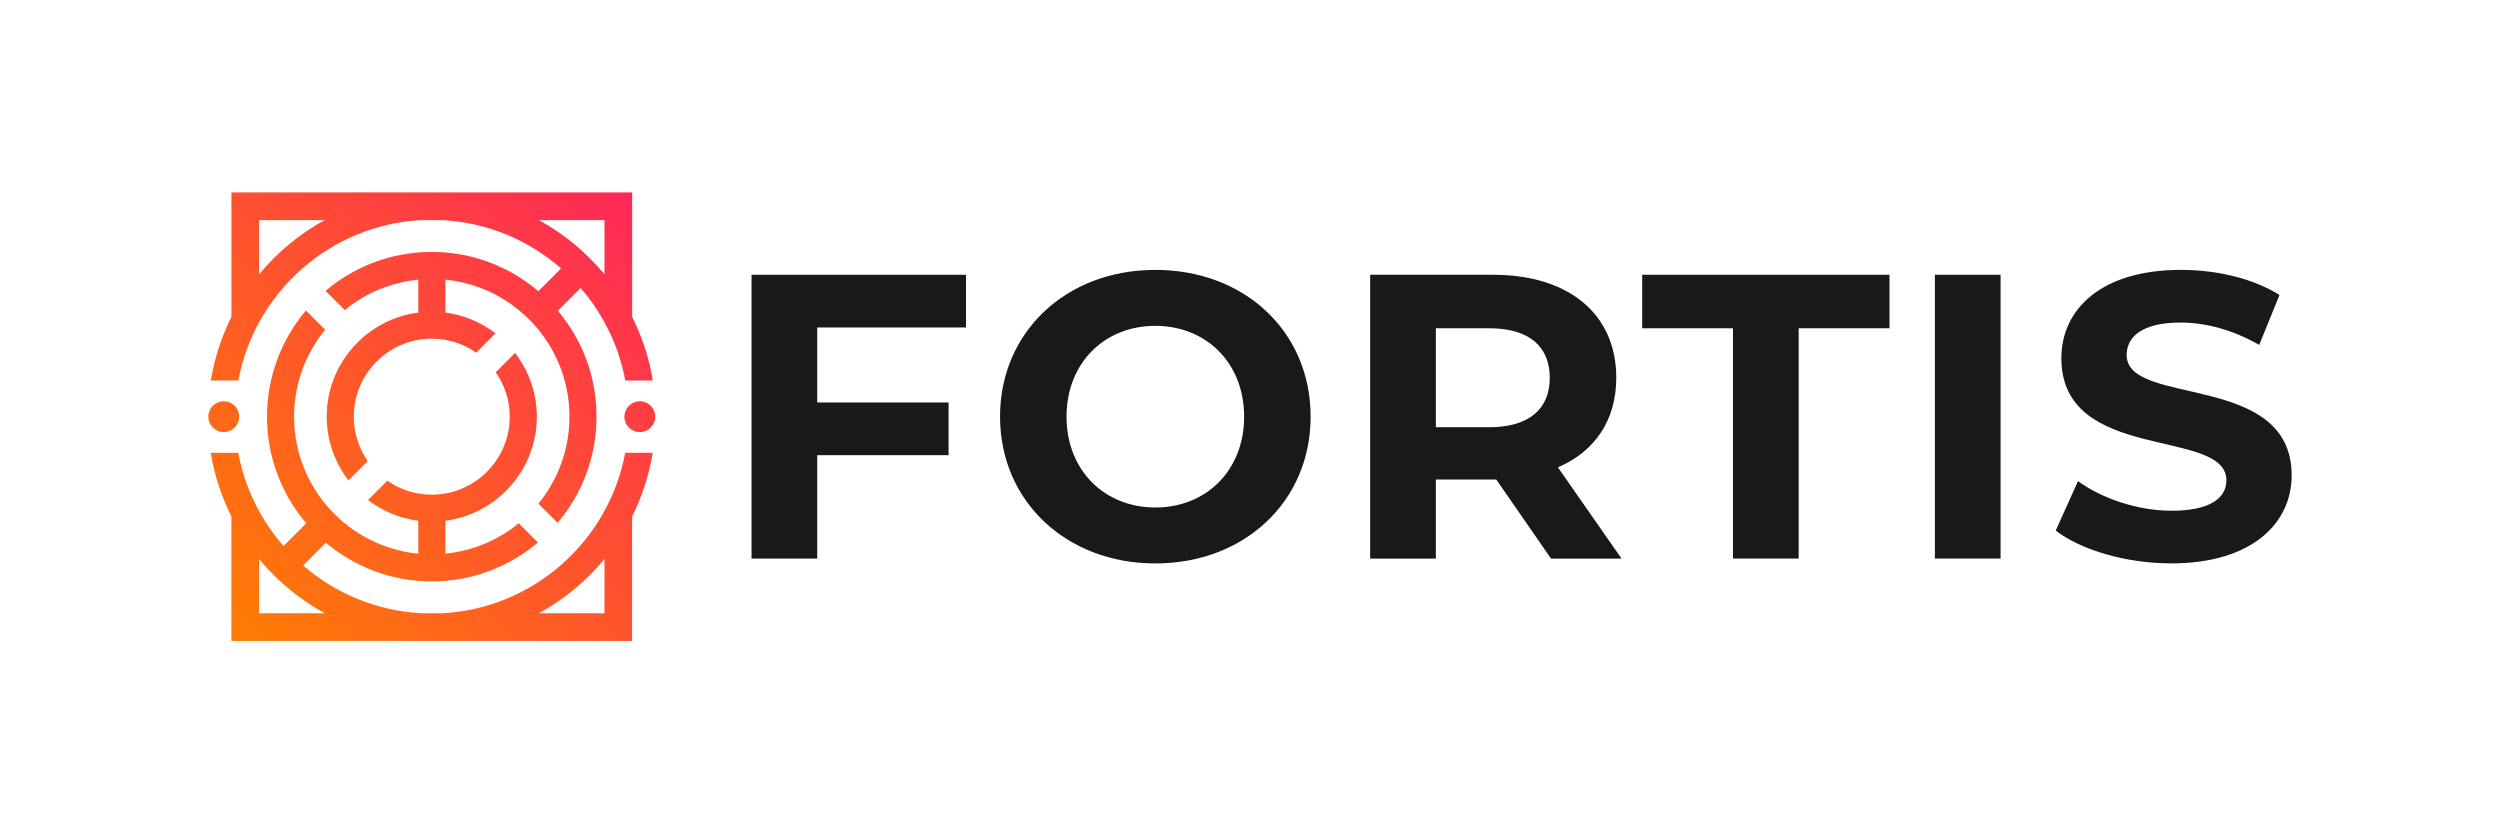
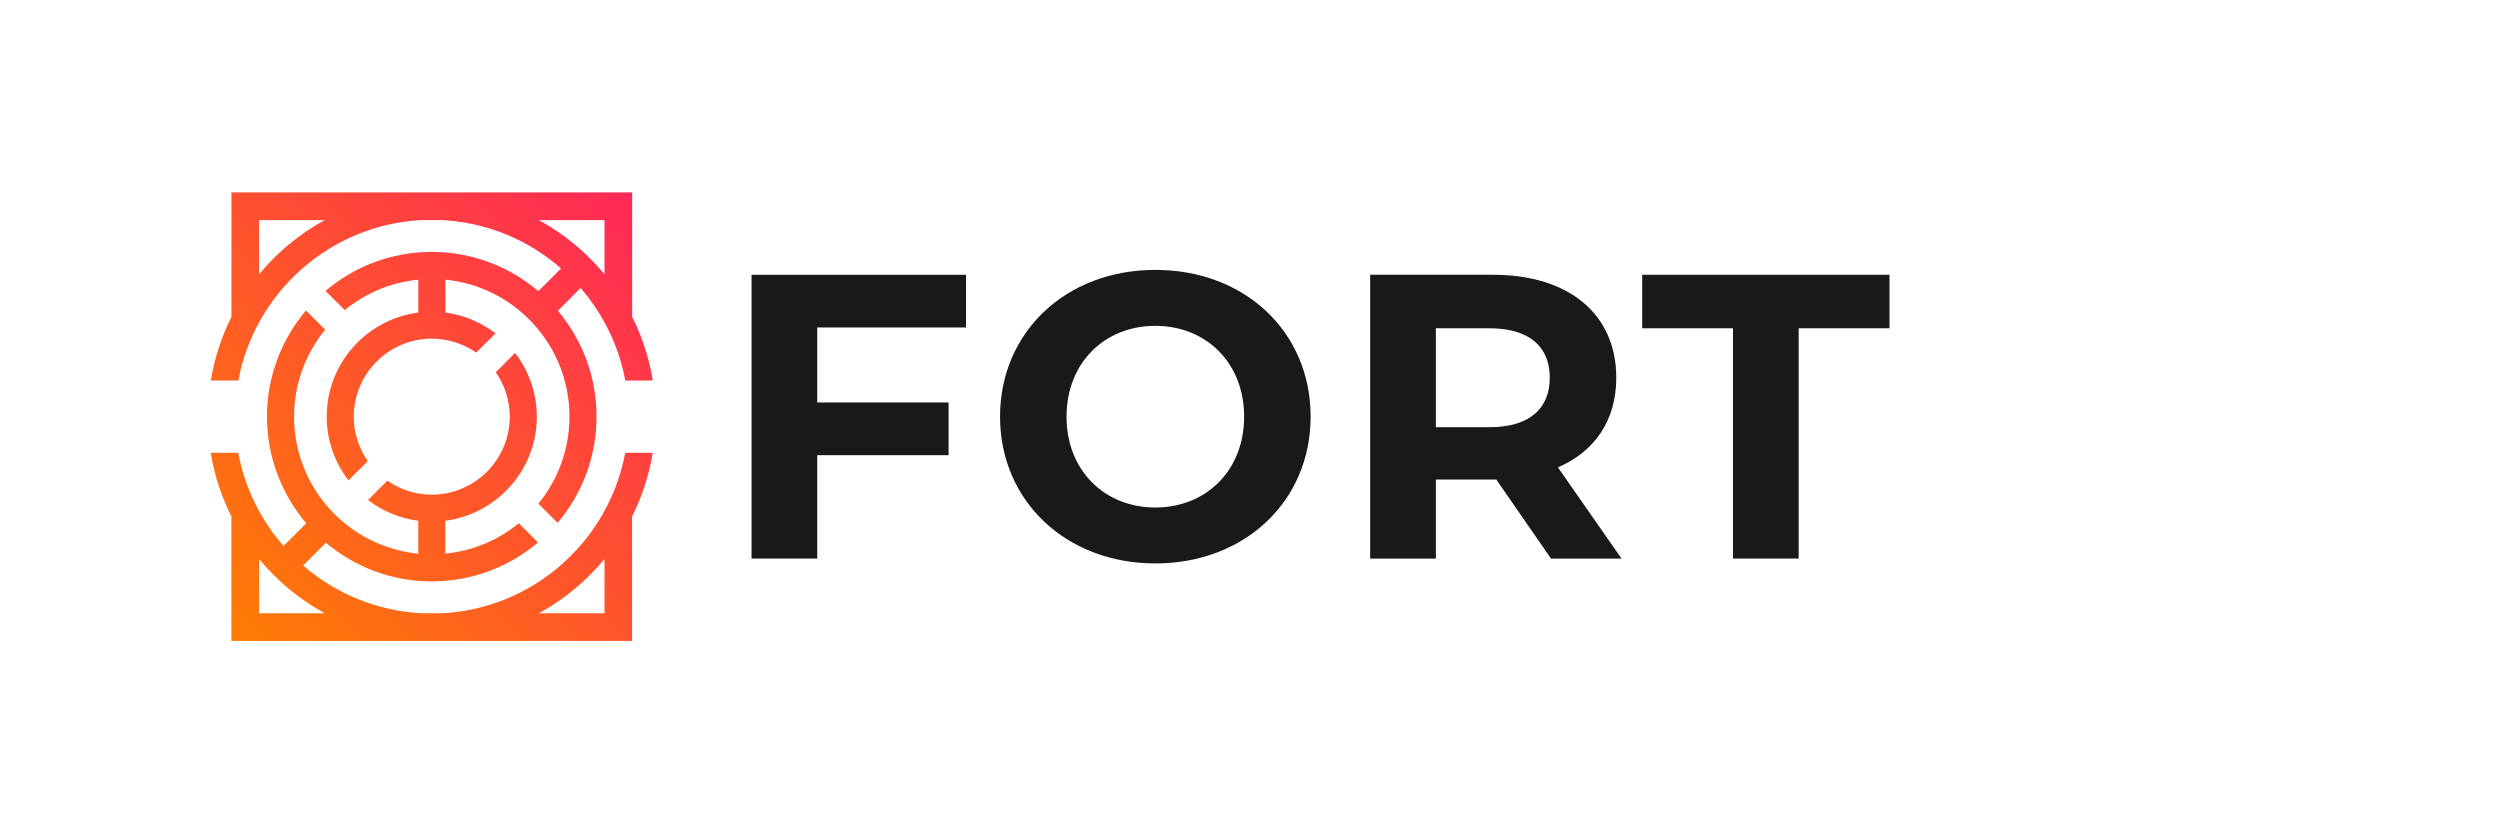
<svg xmlns="http://www.w3.org/2000/svg" width="180" height="60" viewBox="0 0 180 60" fill="none">
  <path d="M58.841 23.578V28.978H68.298V32.773H58.841V40.218H54.111V19.783H69.554V23.578H58.841Z" fill="#191919" />
  <path d="M72.003 30C72.003 23.928 76.733 19.432 83.184 19.432C89.636 19.432 94.365 23.899 94.365 30C94.365 36.1 89.607 40.567 83.184 40.567C76.761 40.567 72.003 36.072 72.003 30ZM89.577 30C89.577 26.118 86.834 23.461 83.184 23.461C79.535 23.461 76.791 26.118 76.791 30C76.791 33.882 79.535 36.54 83.184 36.54C86.834 36.54 89.577 33.883 89.577 30Z" fill="#191919" />
  <path d="M111.672 40.218L107.732 34.525H103.382V40.218H98.652V19.783H107.498C112.956 19.783 116.372 22.615 116.372 27.198C116.372 30.262 114.825 32.511 112.169 33.649L116.751 40.218H111.672ZM107.235 23.635H103.382V30.759H107.235C110.126 30.759 111.584 29.416 111.584 27.198C111.584 24.979 110.124 23.635 107.235 23.635Z" fill="#191919" />
  <path d="M124.776 23.636H118.238V19.782H136.044V23.636H129.504V40.217H124.775V23.636H124.776Z" fill="#191919" />
-   <path d="M139.312 19.782H144.042V40.217H139.312V19.782Z" fill="#191919" />
-   <path d="M148.011 38.203L149.616 34.641C151.338 35.896 153.907 36.772 156.36 36.772C159.162 36.772 160.3 35.838 160.3 34.582C160.3 30.757 148.419 33.385 148.419 25.795C148.419 22.321 151.222 19.431 157.03 19.431C159.598 19.431 162.226 20.043 164.124 21.24L162.664 24.831C160.767 23.751 158.811 23.224 157.002 23.224C154.198 23.224 153.118 24.276 153.118 25.56C153.118 29.325 165 26.727 165 34.23C165 37.645 162.169 40.564 156.33 40.564C153.09 40.564 149.82 39.601 148.011 38.2V38.203Z" fill="#191919" />
  <path d="M30.337 15.848H31.842C35.109 16.02 38.084 17.304 40.398 19.328L38.76 20.964C36.69 19.203 34.011 18.138 31.087 18.138C28.164 18.138 25.506 19.195 23.439 20.943L24.822 22.325C26.295 21.12 28.12 20.332 30.117 20.137V22.505C26.404 22.983 23.523 26.157 23.523 29.998C23.523 31.725 24.111 33.313 25.089 34.589L26.48 33.198C25.846 32.289 25.473 31.188 25.473 29.998C25.473 26.902 27.991 24.384 31.087 24.384C32.277 24.384 33.378 24.759 34.287 25.39L35.678 24C34.648 23.211 33.413 22.681 32.067 22.505V20.134C37.075 20.628 41.001 24.863 41.001 29.998C41.001 32.373 40.161 34.556 38.763 36.264L40.146 37.647C41.894 35.58 42.951 32.911 42.951 29.998C42.951 27.085 41.903 24.438 40.167 22.375L41.805 20.738C43.416 22.599 44.551 24.884 45.021 27.399H47.001C46.737 25.776 46.227 24.235 45.516 22.814V13.854H16.663V22.814C15.953 24.237 15.443 25.777 15.178 27.399H17.159C18.339 21.06 23.748 16.192 30.337 15.846V15.848ZM43.523 15.848V19.75C42.216 18.168 40.614 16.84 38.802 15.848H43.523ZM18.655 15.848H23.376C21.564 16.839 19.962 18.166 18.655 19.749V15.848Z" fill="url(#paint0_linear_5145_88858)" />
  <path d="M31.838 44.153H30.338C27.093 43.981 24.135 42.715 21.827 40.716L23.465 39.078C25.527 40.813 28.187 41.862 31.088 41.862C33.989 41.862 36.669 40.804 38.736 39.057L37.353 37.674C35.882 38.877 34.059 39.664 32.066 39.861V37.494C35.775 37.011 38.651 33.839 38.651 30.002C38.651 28.275 38.063 26.686 37.085 25.412L35.694 26.802C36.327 27.711 36.701 28.812 36.701 30.002C36.701 33.097 34.182 35.616 31.086 35.616C29.897 35.616 28.796 35.242 27.887 34.609L26.496 36C27.528 36.791 28.767 37.32 30.116 37.495V39.865C25.104 39.377 21.173 35.141 21.173 30.002C21.173 27.627 22.013 25.445 23.411 23.736L22.028 22.355C20.28 24.422 19.223 27.09 19.223 30.003C19.223 32.916 20.289 35.605 22.049 37.675L20.412 39.312C18.779 37.441 17.627 35.139 17.154 32.601H15.174C15.438 34.224 15.948 35.764 16.659 37.188V46.148H45.51V37.188C46.221 35.764 46.731 34.224 46.995 32.602H45.015C43.835 38.941 38.426 43.81 31.833 44.156L31.838 44.153ZM18.656 44.153V40.251C19.962 41.834 21.564 43.161 23.376 44.153H18.656ZM43.523 44.153H38.802C40.614 43.161 42.216 41.832 43.523 40.249V44.153Z" fill="url(#paint1_linear_5145_88858)" />
-   <path d="M46.066 28.89C45.453 28.89 44.956 29.386 44.956 30C44.956 30.613 45.453 31.11 46.066 31.11C46.68 31.11 47.176 30.613 47.176 30C47.176 29.386 46.68 28.89 46.066 28.89Z" fill="url(#paint2_linear_5145_88858)" />
-   <path d="M16.11 31.11C16.724 31.11 17.22 30.613 17.22 30C17.22 29.386 16.724 28.89 16.11 28.89C15.496 28.89 15 29.386 15 30C15 30.613 15.496 31.11 16.11 31.11Z" fill="url(#paint3_linear_5145_88858)" />
  <defs>
    <linearGradient id="paint0_linear_5145_88858" x1="11.328" y1="42.828" x2="43.349" y2="10.806" gradientUnits="userSpaceOnUse">
      <stop stop-color="#FF8000" />
      <stop offset="1" stop-color="#FF2759" />
    </linearGradient>
    <linearGradient id="paint1_linear_5145_88858" x1="18.261" y1="49.761" x2="50.282" y2="17.739" gradientUnits="userSpaceOnUse">
      <stop stop-color="#FF8000" />
      <stop offset="1" stop-color="#FF2759" />
    </linearGradient>
    <linearGradient id="paint2_linear_5145_88858" x1="22.284" y1="53.784" x2="54.304" y2="21.762" gradientUnits="userSpaceOnUse">
      <stop stop-color="#FF8000" />
      <stop offset="1" stop-color="#FF2759" />
    </linearGradient>
    <linearGradient id="paint3_linear_5145_88858" x1="7.305" y1="38.805" x2="39.325" y2="6.783" gradientUnits="userSpaceOnUse">
      <stop stop-color="#FF8000" />
      <stop offset="1" stop-color="#FF2759" />
    </linearGradient>
  </defs>
</svg>